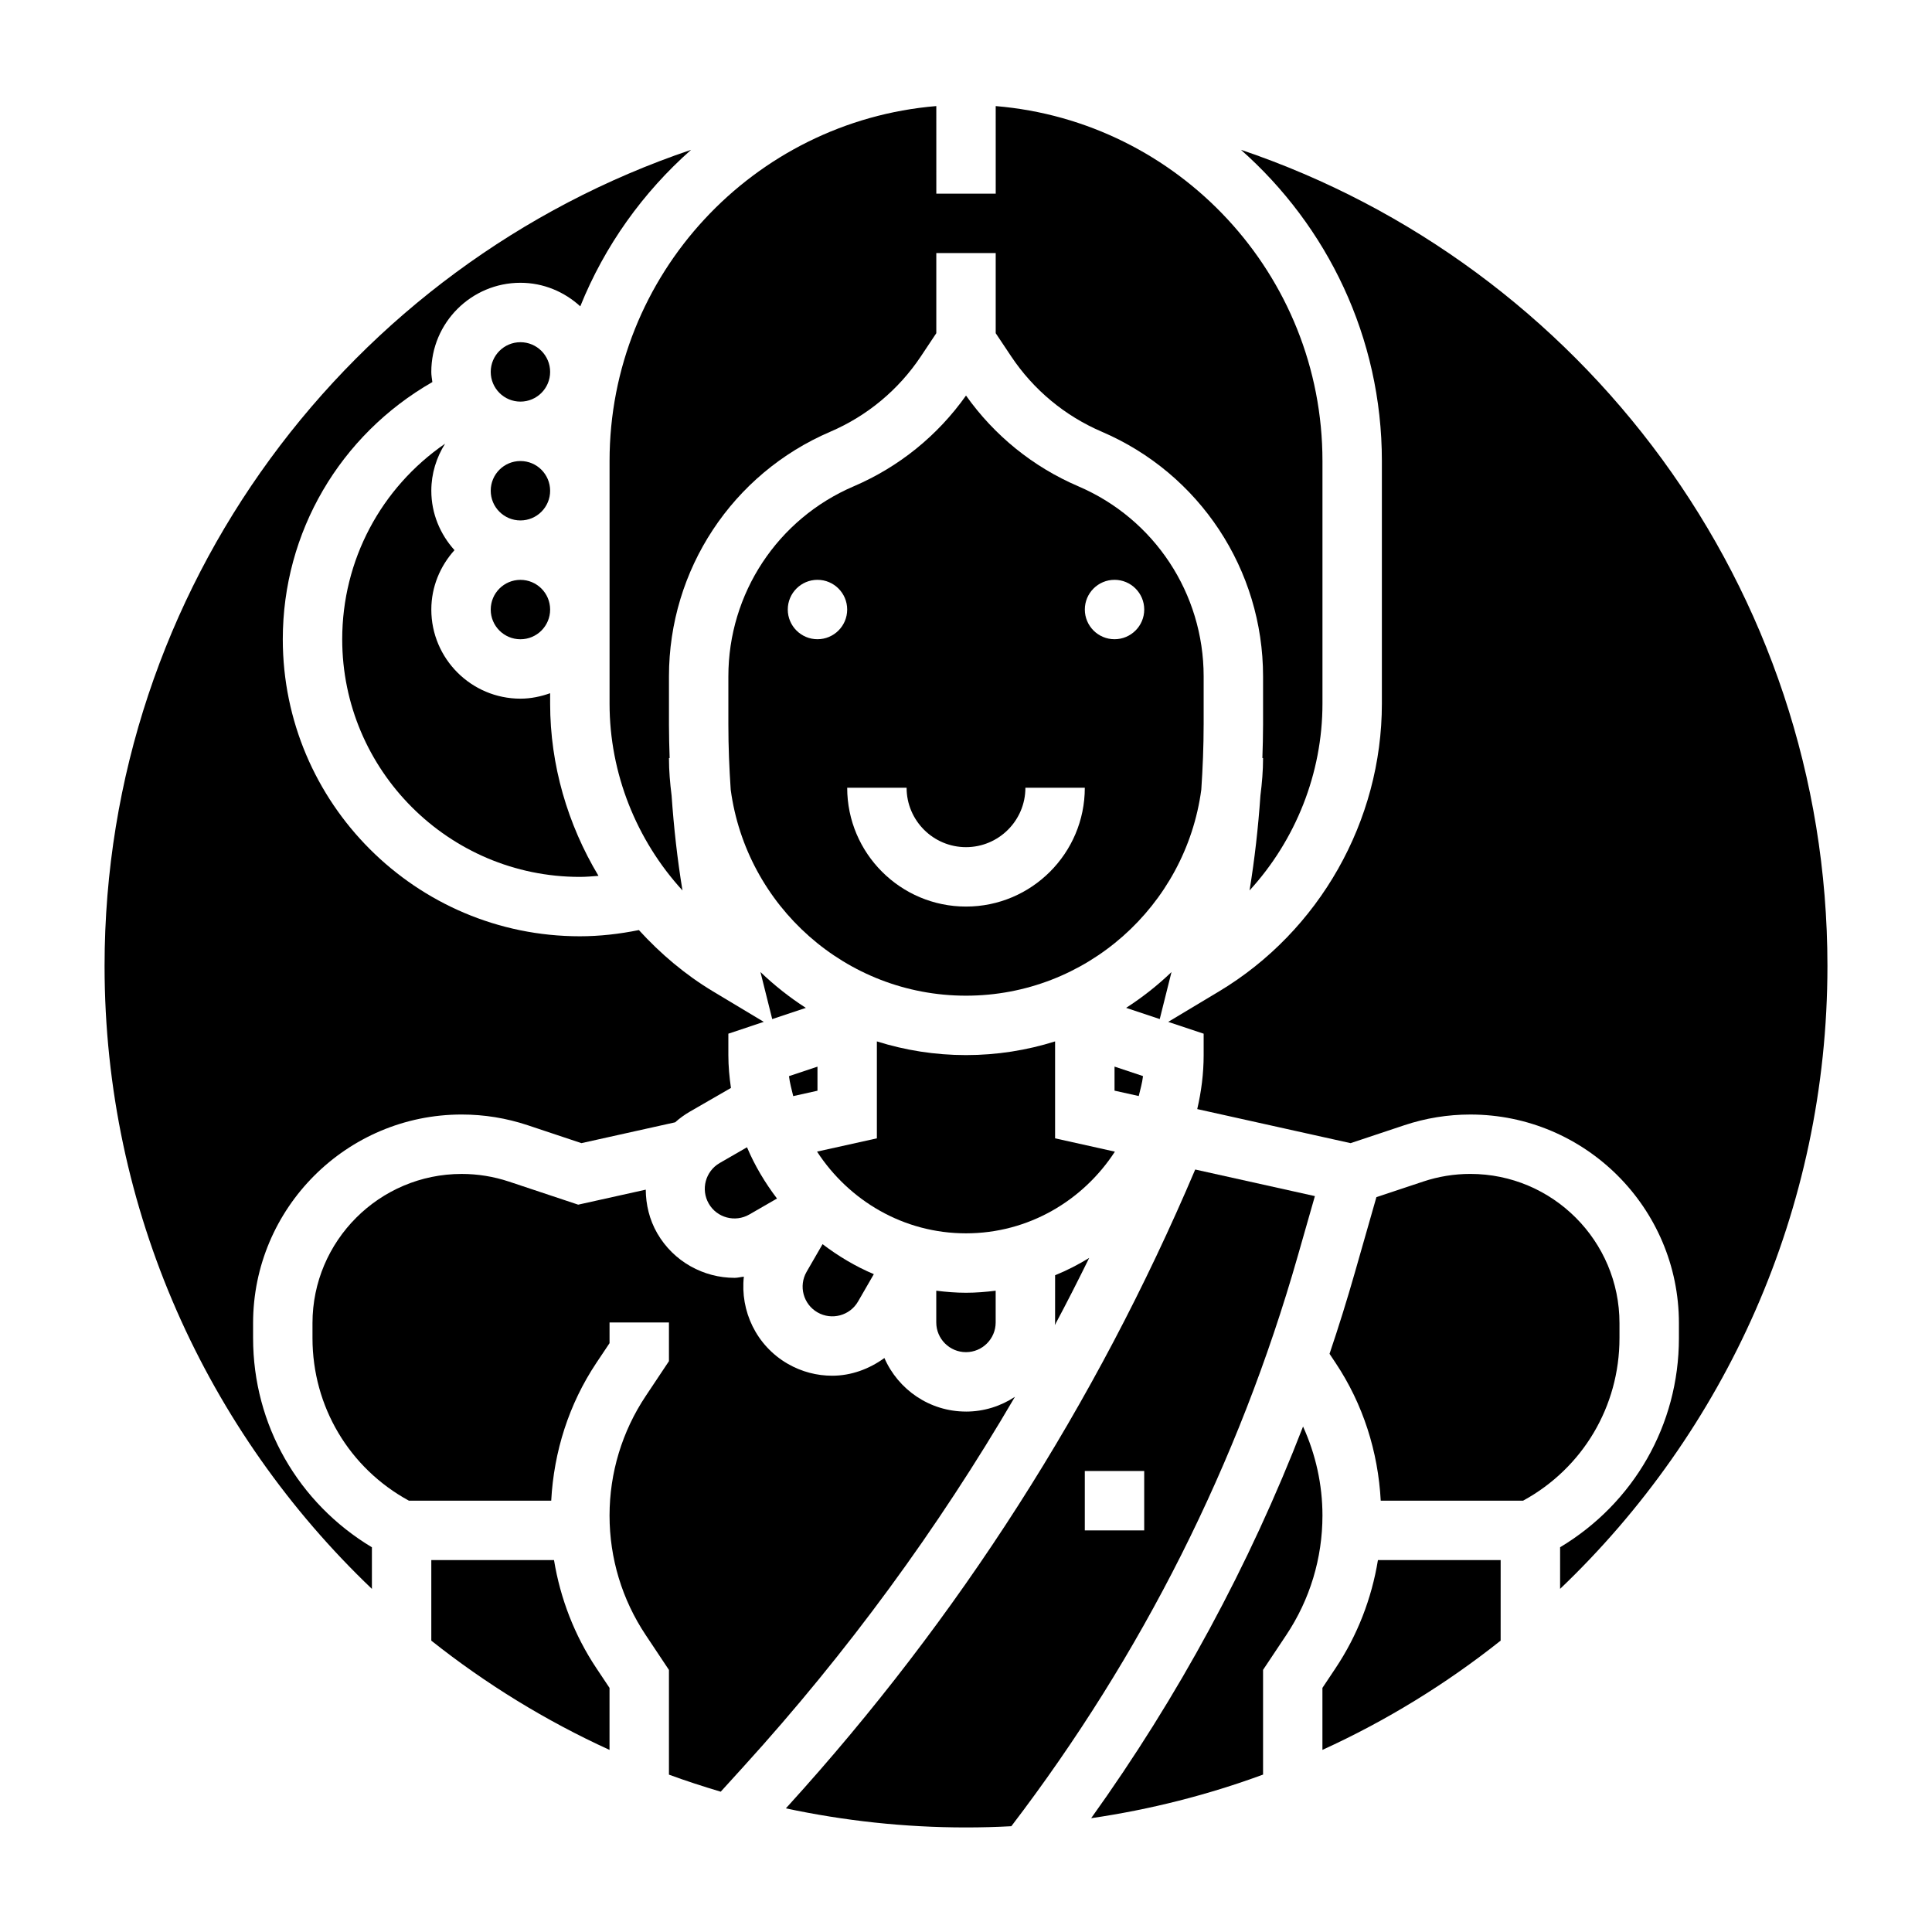
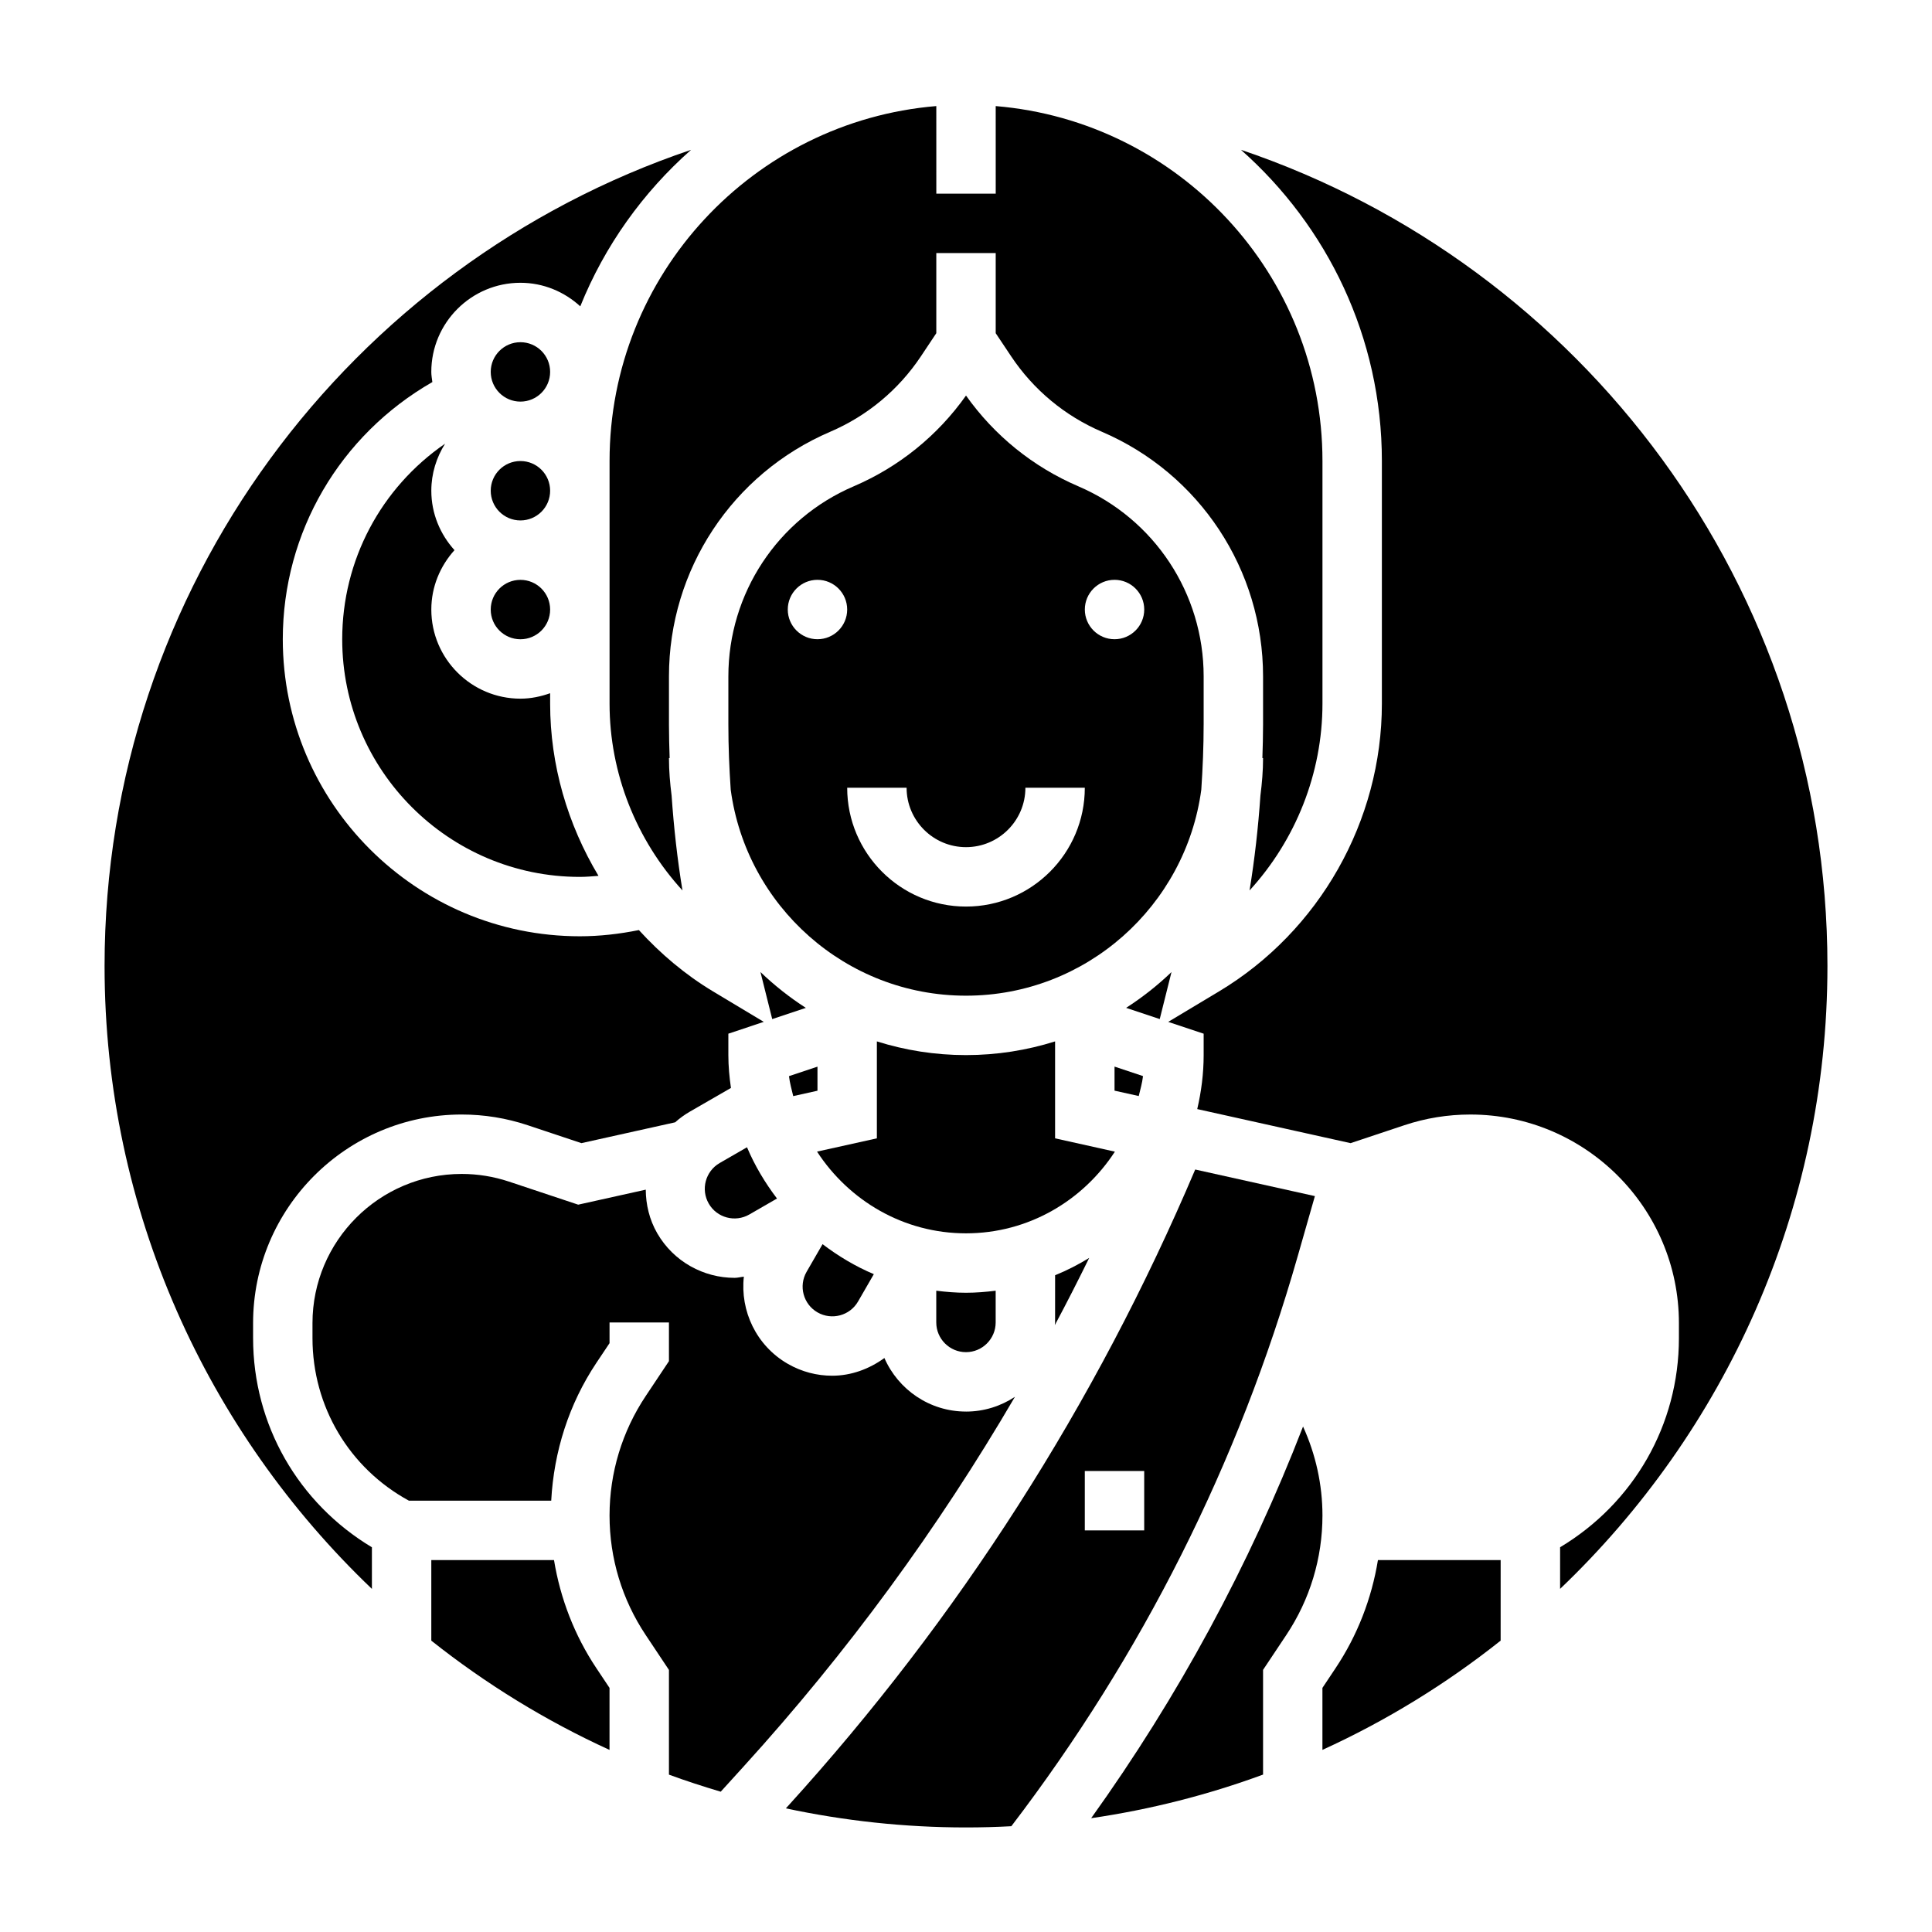
<svg xmlns="http://www.w3.org/2000/svg" fill="#000000" width="800px" height="800px" version="1.1" viewBox="144 144 512 512">
  <g>
    <path d="m360.64 433.05v-6.375l-7.551 2.519c0.211 1.82 0.715 3.543 1.125 5.289z" />
    <path d="m360.64 491.79c3.769 2.172 8.598 0.875 10.754-2.883l4.18-7.242c-4.887-2.062-9.422-4.777-13.586-7.949l-4.234 7.328c-2.164 3.758-0.875 8.582 2.887 10.746z" />
    <path d="m446.91 429.18-7.547-2.519v6.375l6.414 1.426c0.418-1.738 0.922-3.461 1.133-5.281z" />
    <path d="m211.07 498.62v-3.977c0-30.488 24.797-55.285 55.277-55.285 5.961 0 11.84 0.953 17.484 2.832l14.258 4.754 24.828-5.519c1.188-1.062 2.496-2.016 3.93-2.844l10.863-6.266c-0.414-2.852-0.688-5.742-0.688-8.703v-5.676l9.391-3.133-13.438-8.062c-7.414-4.449-13.949-10.004-19.664-16.262-5.141 1.039-10.383 1.645-15.648 1.645-43.406 0-78.719-35.312-78.719-78.719 0-28.395 15.16-54.113 39.637-68.156-0.113-0.891-0.281-1.77-0.281-2.691 0-13.02 10.598-23.617 23.617-23.617 6.125 0 11.66 2.402 15.863 6.242 6.465-16.051 16.602-30.195 29.363-41.477-90.246 30.473-155.43 115.88-155.43 216.29 0 64.875 27.246 123.47 70.848 165.08v-11.027c-19.484-11.695-31.488-32.422-31.488-55.43z" />
    <path d="m334.71 452.22c-3.754 2.172-5.055 6.988-2.879 10.754 2.148 3.746 6.977 5.055 10.754 2.875l7.328-4.227c-3.172-4.172-5.887-8.699-7.949-13.586z" />
    <path d="m454.46 401.6c-3.684 3.543-7.715 6.715-12.027 9.492l8.91 2.969z" />
    <path d="m462.98 336.05v-12.809c0-21.953-13.035-41.723-33.211-50.363-11.996-5.141-22.246-13.438-29.766-24.051-7.519 10.621-17.766 18.91-29.758 24.051-20.184 8.633-33.219 28.41-33.219 50.363v12.809c0 5.746 0.234 11.492 0.621 17.223 4.125 30.766 30.48 54.594 62.355 54.594s58.23-23.828 62.355-54.594c0.383-5.731 0.621-11.477 0.621-17.223zm-102.34-22.648c-4.344 0-7.871-3.527-7.871-7.871s3.527-7.871 7.871-7.871 7.871 3.527 7.871 7.871c0.004 4.344-3.523 7.871-7.871 7.871zm39.363 70.848c-17.367 0-31.488-14.121-31.488-31.488h15.742c0 8.684 7.062 15.742 15.742 15.742 8.684 0 15.742-7.062 15.742-15.742h15.742c0.008 17.367-14.117 31.488-31.48 31.488zm39.359-70.848c-4.344 0-7.871-3.527-7.871-7.871s3.527-7.871 7.871-7.871 7.871 3.527 7.871 7.871-3.527 7.871-7.871 7.871z" />
    <path d="m345.53 401.6 3.117 12.469 8.91-2.969c-4.312-2.777-8.336-5.957-12.027-9.5z" />
    <path d="m305.54 330.48c0 18.469 7.109 36.148 19.324 49.5-1.371-8.328-2.297-16.727-2.883-25.145-0.414-3.266-0.699-6.566-0.699-9.941h0.18c-0.094-2.945-0.18-5.894-0.18-8.84v-12.809c0-28.262 16.781-53.711 42.762-64.836 9.793-4.203 18.09-11.109 24-19.973l4.086-6.137v-21.23h15.742v21.23l4.094 6.133c5.91 8.863 14.211 15.77 24.008 19.973 25.969 11.129 42.75 36.578 42.75 64.84v12.809c0 2.953-0.086 5.894-0.18 8.84h0.18c0 3.379-0.285 6.676-0.699 9.934-0.582 8.422-1.52 16.816-2.883 25.152 12.219-13.352 19.324-31.031 19.324-49.5v-64.305c0-49.43-38.18-90.039-86.594-94.062l0.004 23.211h-15.742l-0.004-23.215c-48.41 4.023-86.59 44.637-86.59 94.066z" />
    <path d="m423.61 445.67v-25.688c-7.461 2.348-15.387 3.629-23.613 3.629s-16.152-1.281-23.617-3.629v25.688l-15.855 3.519c8.441 12.965 22.895 21.656 39.473 21.656s31.031-8.691 39.461-21.648z" />
    <path d="m392.12 486.05v8.414c0 4.336 3.527 7.871 7.871 7.871s7.871-3.535 7.871-7.871v-8.414c-2.578 0.324-5.199 0.543-7.867 0.543-2.672 0-5.293-0.219-7.875-0.543z" />
    <path d="m423.61 494.46c0 0.242-0.062 0.473-0.07 0.715 3.141-5.871 6.164-11.824 9.109-17.812-2.875 1.754-5.879 3.312-9.035 4.59z" />
    <path d="m492.46 460.98-31.715-7.047c-26.34 62.07-62.629 118.87-108.02 168.79l-0.465 0.512c15.402 3.281 31.359 5.055 47.734 5.055 4.031 0 8.039-0.109 12.02-0.324 34.645-45.383 60.223-96.172 75.91-151.12zm-45.234 88.59h-15.742v-15.742h15.742z" />
    <path d="m489.32 522.05c-14.25 36.832-33.055 71.559-56.152 103.79 15.762-2.305 31-6.195 45.555-11.555v-27.75l6.148-9.227c6.273-9.406 9.594-20.367 9.594-31.684 0-8.203-1.793-16.203-5.144-23.578z" />
    <path d="m497.96 586.05-3.504 5.258v16.43c16.957-7.738 32.793-17.484 47.23-28.953l0.004-21.352h-32.52c-1.668 10.18-5.418 19.926-11.211 28.617z" />
    <path d="m400 518.08c-9.668 0-17.98-5.848-21.625-14.191-4.062 2.945-8.855 4.691-13.84 4.691-4.008 0-8.055-1.016-11.77-3.156-8.375-4.832-12.641-14.051-11.637-23.098-0.82 0.086-1.629 0.316-2.449 0.316-8.164 0-16.121-4.234-20.5-11.801-2.102-3.652-3.016-7.629-3.047-11.57l-17.902 3.977-18.391-6.125c-4.023-1.332-8.234-2.019-12.492-2.019-21.797 0-39.535 17.738-39.535 39.535v3.977c0 18.113 9.738 34.457 25.543 43.074h37.723c0.699-13.02 4.684-25.578 11.949-36.488l3.508-5.25v-5.488h15.742v10.258l-6.148 9.227c-6.273 9.406-9.594 20.367-9.594 31.688 0 11.32 3.32 22.277 9.598 31.684l6.144 9.227v27.75c4.504 1.66 9.094 3.141 13.723 4.519l6.07-6.684c27.449-30.195 51.461-62.984 71.895-97.961-3.723 2.453-8.172 3.91-12.965 3.91z" />
    <path d="m290.82 557.44h-32.52v21.348c14.438 11.461 30.277 21.215 47.23 28.953v-16.43l-3.504-5.258c-5.789-8.688-9.535-18.434-11.207-28.613z" />
-     <path d="m573.18 498.62v-3.977c0-21.805-17.734-39.543-39.535-39.543-4.258 0-8.461 0.684-12.5 2.031l-12.383 4.125-5.691 19.918c-2.078 7.273-4.32 14.469-6.731 21.602l1.621 2.434c7.266 10.902 11.25 23.465 11.949 36.488h37.723c15.809-8.625 25.547-24.965 25.547-43.078z" />
    <path d="m234.69 313.41c0 34.723 28.254 62.977 62.977 62.977 1.652 0 3.289-0.148 4.938-0.277-8.168-13.625-12.812-29.344-12.812-45.625v-2.777c-2.469 0.879-5.102 1.445-7.871 1.445-13.02 0-23.617-10.598-23.617-23.617 0-6.07 2.371-11.555 6.141-15.742-3.777-4.188-6.141-9.676-6.141-15.742 0-4.59 1.371-8.84 3.644-12.469-16.969 11.672-27.258 30.863-27.258 51.828z" />
    <path d="m472.86 183.7c22.844 20.207 37.352 49.648 37.352 82.477v64.305c0 31.055-16.547 60.285-43.18 76.266l-13.438 8.062 9.387 3.129v5.676c0 4.93-0.629 9.699-1.699 14.305l40.637 9.027 14.258-4.754c5.644-1.883 11.523-2.832 17.484-2.832 30.473 0 55.27 24.797 55.27 55.277v3.977c0 23.012-12.004 43.738-31.488 55.426v11.027c43.602-41.605 70.848-100.2 70.848-165.08 0.004-100.4-65.188-185.81-155.43-216.29z" />
    <path d="m289.79 305.54c0 4.348-3.523 7.871-7.871 7.871-4.348 0-7.871-3.523-7.871-7.871s3.523-7.871 7.871-7.871c4.348 0 7.871 3.523 7.871 7.871" />
    <path d="m289.79 274.05c0 4.348-3.523 7.871-7.871 7.871-4.348 0-7.871-3.523-7.871-7.871s3.523-7.871 7.871-7.871c4.348 0 7.871 3.523 7.871 7.871" />
    <path d="m289.79 242.56c0 4.348-3.523 7.871-7.871 7.871-4.348 0-7.871-3.523-7.871-7.871s3.523-7.871 7.871-7.871c4.348 0 7.871 3.523 7.871 7.871" />
  </g>
</svg>